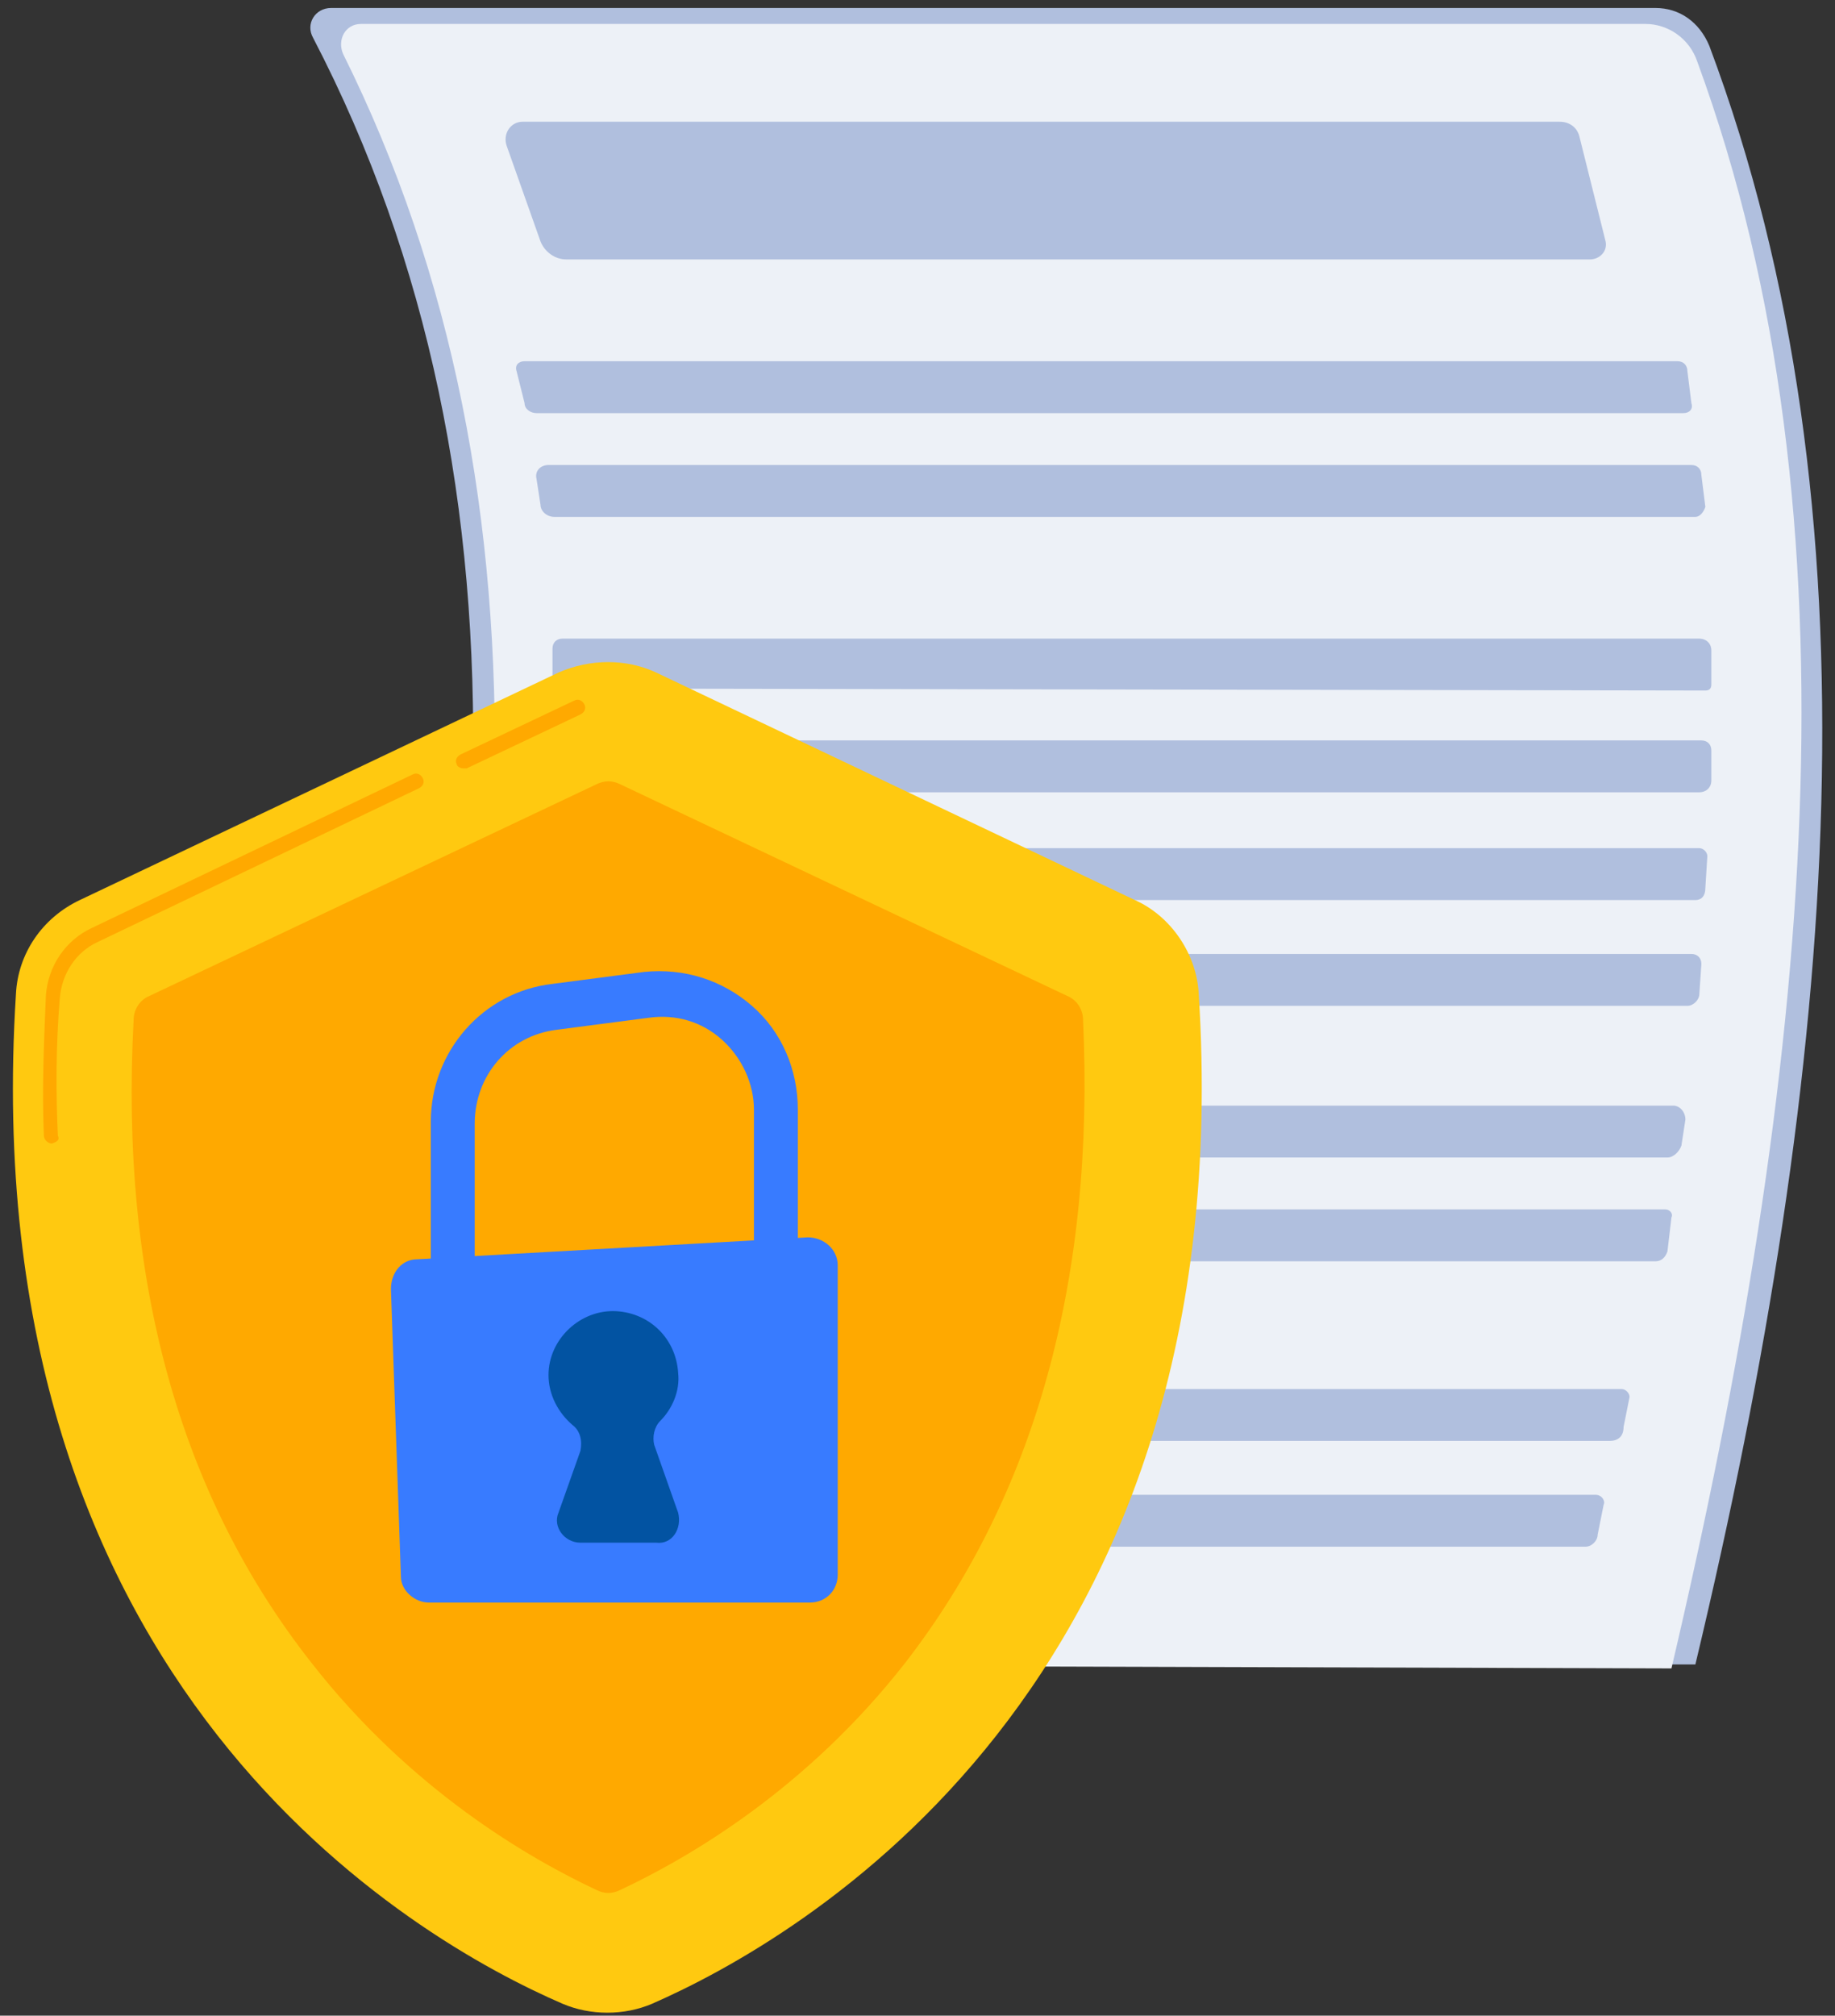
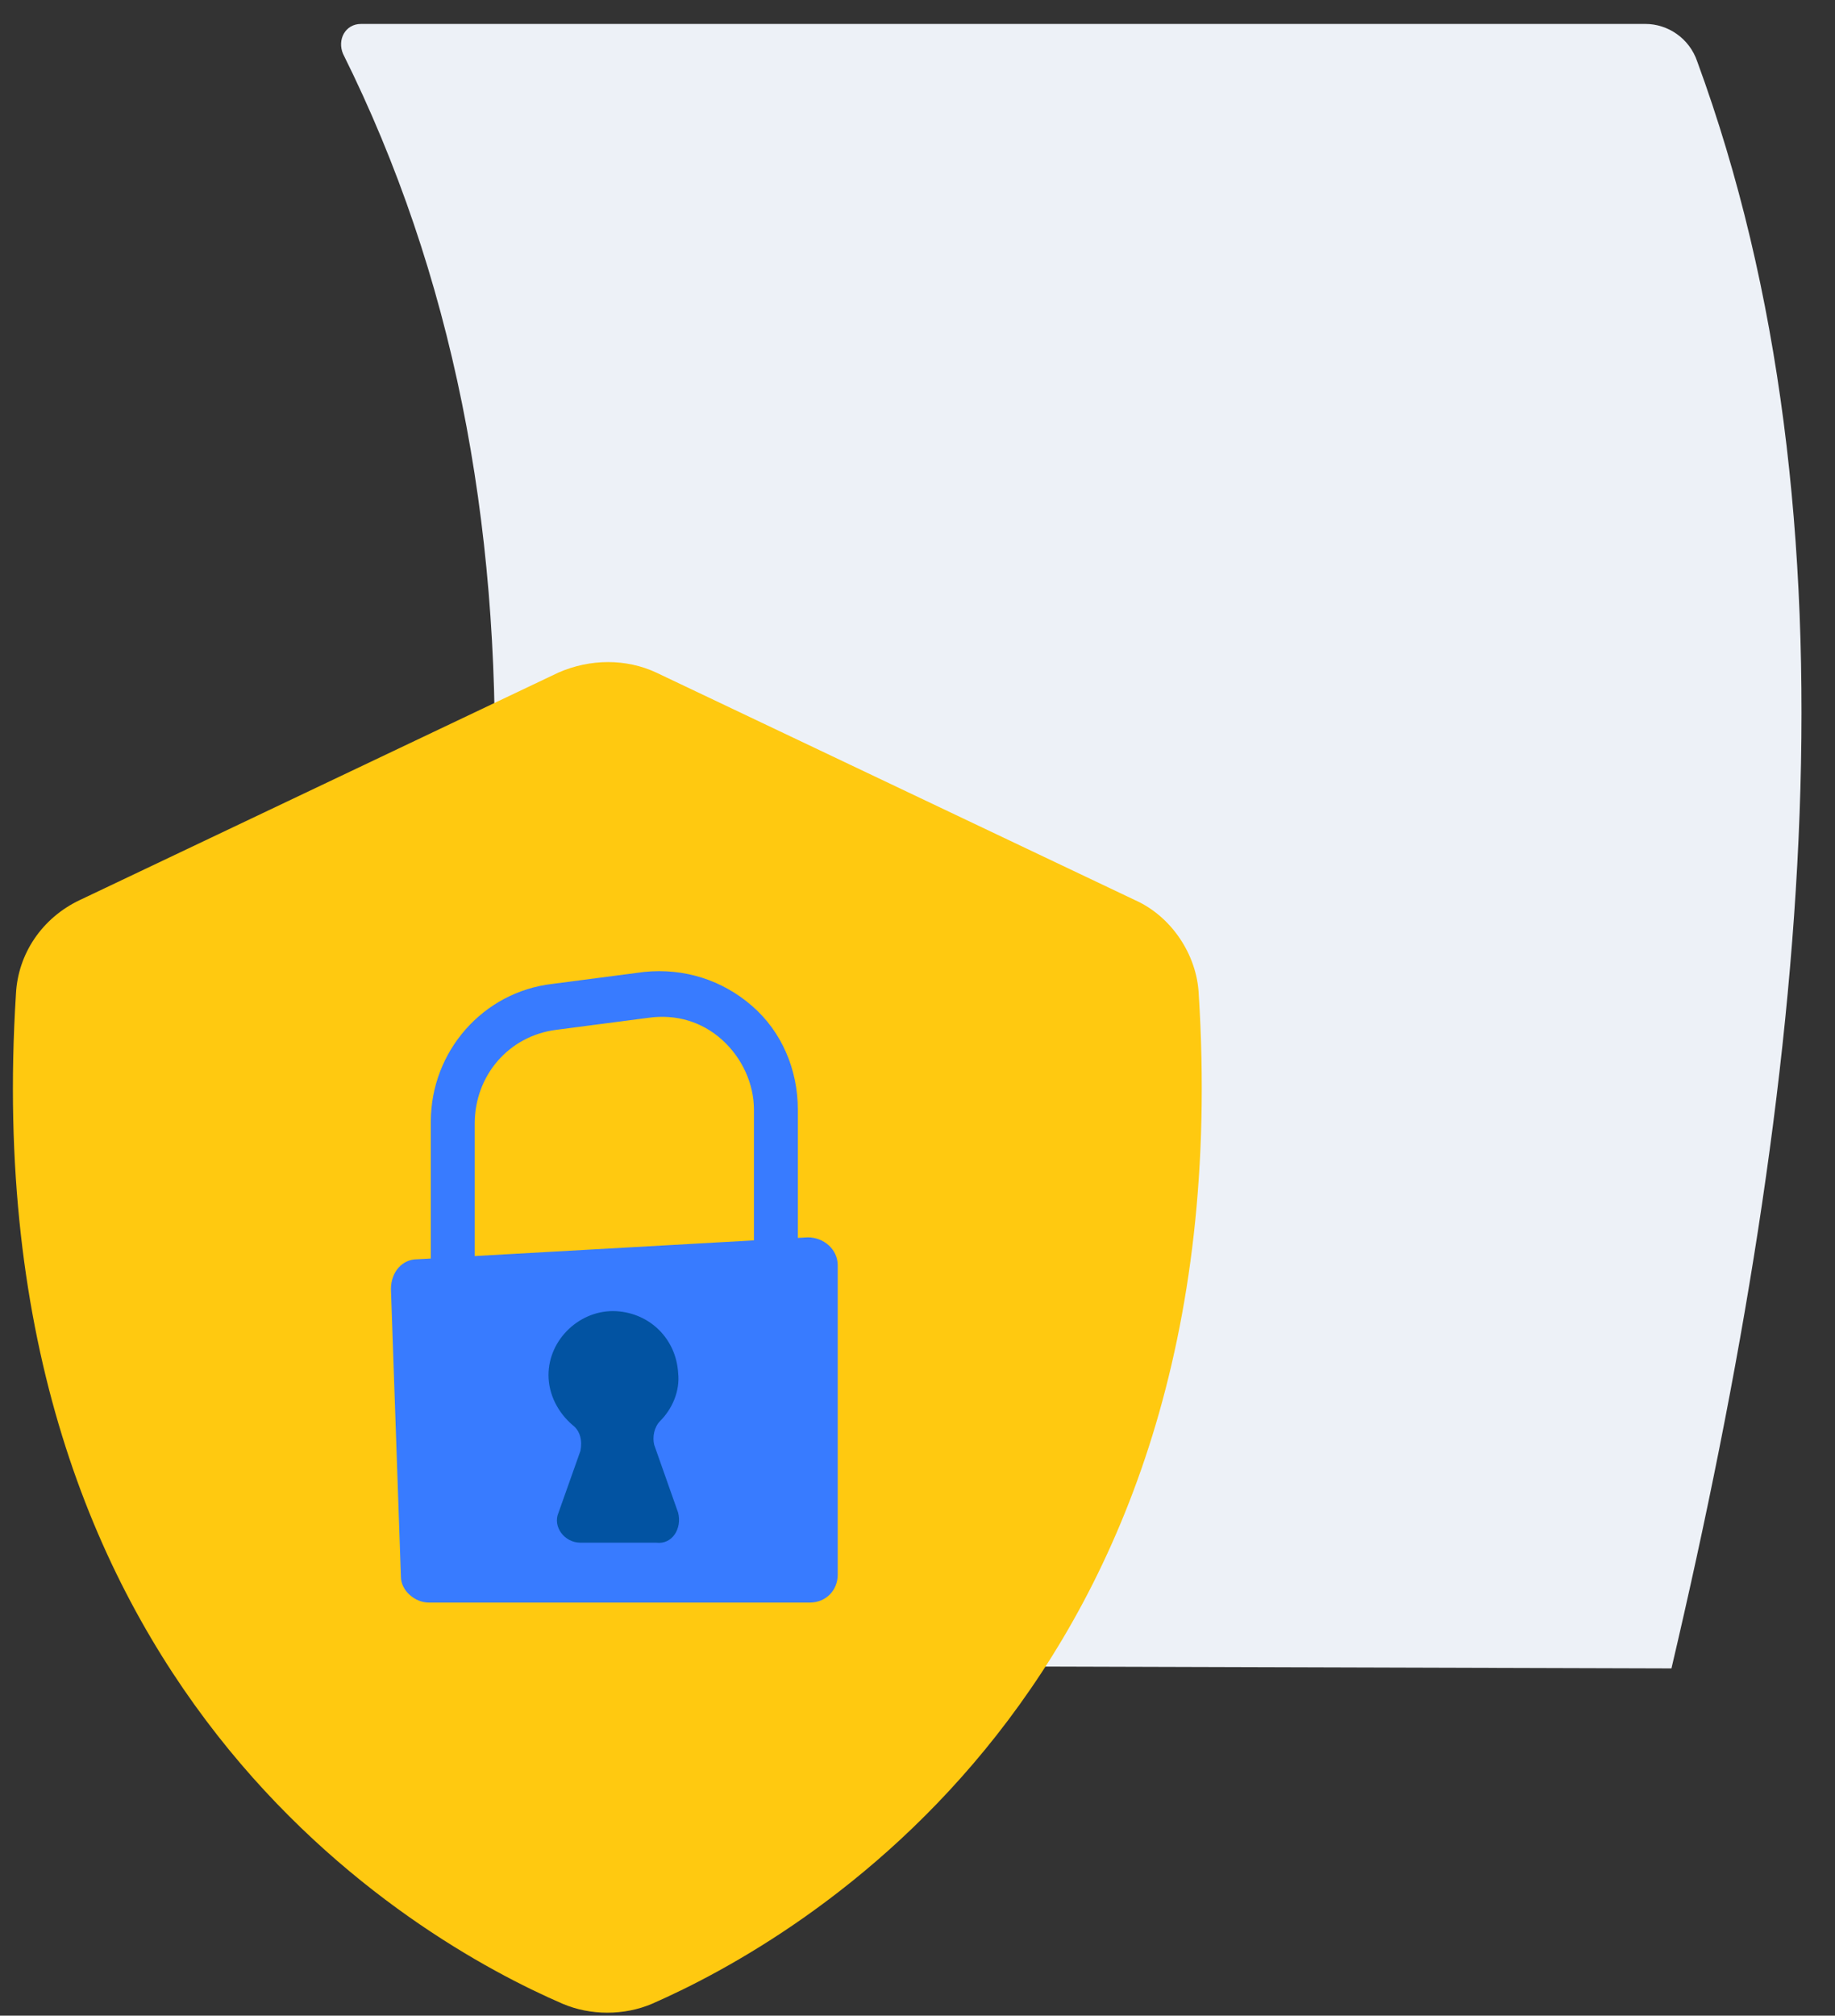
<svg xmlns="http://www.w3.org/2000/svg" width="92" height="101" viewBox="0 0 92 101">
  <rect x="0" y="0" width="92" height="101" fill="#333333" stroke="none" />
  <g fill="none" fill-rule="evenodd">
    <g fill-rule="nonzero">
      <g>
-         <path fill="#0253A2" d="M88.853 31.8h-5.5c-.1 0-.3-.1-.3-.3 0-.1.1-.3.3-.3h5.5c.1 0 .3.1.3.3-.1.2-.2.3-.3.3z" transform="translate(-337 -1089) translate(337.647 1089.4)" />
        <g>
-           <path fill="#B0BFDE" d="M70.1 83H0C10.8 51.3 12.4 23.8.8 1.5.4.8.9 0 1.7 0h66.4c1.2 0 2.2.7 2.7 1.9 8.7 23.2 6.5 51-.7 81.1z" transform="translate(-337 -1089) translate(337.647 1089.4) translate(14.253)" />
          <path fill="#EDF1F7" d="M68.9 83.2L1.5 83c10.3-31.4 11.8-58.6.8-80.7-.3-.7.1-1.5.9-1.5h64.4c1.1 0 2.2.7 2.6 1.9 8.4 22.9 5.7 50.7-1.3 80.5z" transform="translate(-337 -1089) translate(337.647 1089.4) translate(14.253)" />
          <g fill="#B0BFDE">
-             <path d="M56.6 6.9H5.3c-.6 0-1.1-.4-1.3-.9L2.3 1.2C2.1.6 2.5 0 3.1 0h52c.5 0 .9.3 1 .8L57.4 6c.1.5-.3.9-.8.9zM61.3 14.6H3.8c-.3 0-.6-.2-.6-.5l-.4-1.6c-.1-.3.1-.5.4-.5H61c.3 0 .5.2.5.5l.2 1.6c.1.3-.1.5-.4.5zM61.9 19.8H4.7c-.4 0-.7-.3-.7-.6l-.2-1.3c-.1-.4.2-.7.6-.7h57.3c.3 0 .5.2.5.5l.2 1.6c-.1.3-.3.5-.5.5zM62.7 28.2c0 .2-.1.3-.3.3l-57.1-.1c-.4 0-.7-.3-.7-.7v-1.3c0-.3.2-.5.5-.5h57c.3 0 .6.2.6.6v1.7zM62.1 33.6H4.9v-1.8c0-.4.3-.8.8-.8h56.5c.3 0 .5.2.5.5V33c0 .4-.3.6-.6.6zM61.9 39h-57v-2.6h57.2c.2 0 .4.2.4.4l-.1 1.6c0 .4-.2.6-.5.6zM61.5 44.3H4.1v-2.6h57.6c.3 0 .5.2.5.5l-.1 1.5c0 .3-.3.6-.6.6zM60.5 51.9h-58v-2.6h58.3c.3 0 .6.3.6.7l-.2 1.3c-.1.3-.4.6-.7.6zM59.9 57.1H2.5v-2.6h57.9c.2 0 .4.2.3.4l-.2 1.7c-.1.3-.3.5-.6.5zM57.6 66.1H1.2v-2.6h57c.2 0 .4.2.4.4l-.3 1.5c0 .5-.3.7-.7.7zM56.4 71.4H0v-2.6h56.9c.3 0 .5.3.4.5l-.3 1.5c0 .3-.3.6-.6.6z" transform="translate(-337 -1089) translate(337.647 1089.4) translate(14.253) translate(8.2 5.7)" />
-           </g>
+             </g>
        </g>
        <g>
          <path fill="#FFC910" d="M59.453 16.625c-.1-2-1.4-3.9-3.2-4.7l-24-11.4c-1.5-.7-3.3-.7-4.9 0l-24 11.4c-1.9.9-3.1 2.7-3.2 4.7-2.2 34.8 20 47.4 27.4 50.6 1.4.6 3.1.6 4.5 0 7.3-3.2 29.6-15.8 27.4-50.6z" transform="translate(-337 -1089) translate(337.647 1089.4) translate(0 32.775)" />
-           <path fill="#FFA900" d="M22.553 5.325c-.1 0-.3-.1-.3-.2-.1-.2 0-.4.2-.5l5.7-2.7c.2-.1.4 0 .5.2.1.2 0 .4-.2.5l-5.7 2.7h-.2zM1.953 24.125c-.2 0-.4-.2-.4-.4-.1-2.3 0-4.6.1-7 .1-1.5 1-2.8 2.3-3.4l16.1-7.7c.2-.1.4 0 .5.2.1.2 0 .4-.2.5l-16.1 7.7c-1.1.5-1.8 1.6-1.9 2.8-.2 2.4-.2 4.7-.1 6.9.1.2 0 .3-.3.4z" transform="translate(-337 -1089) translate(337.647 1089.4) translate(0 32.775)" />
-           <path fill="#FFA900" d="M53.653 17.925c0-.5-.3-1-.8-1.2l-22.4-10.6c-.4-.2-.8-.2-1.2 0l-22.4 10.6c-.5.2-.8.7-.8 1.2-.7 13 2.3 23.8 8.9 32.2 5 6.4 10.9 9.8 14.3 11.4.4.2.8.2 1.2 0 3.4-1.6 9.3-5 14.3-11.4 6.5-8.4 9.5-19.2 8.9-32.2z" transform="translate(-337 -1089) translate(337.647 1089.4) translate(0 32.775)" />
          <g>
            <path fill="#387BFF" d="M4.2 16.438H2v-8.9c0-3.5 2.6-6.5 6.1-6.9l4.6-.6c2-.2 3.9.4 5.4 1.7 1.5 1.3 2.3 3.2 2.3 5.2v7.8h-2.2v-7.8c0-1.3-.6-2.6-1.6-3.5-1-.9-2.3-1.3-3.7-1.1l-4.6.6c-2.4.3-4.1 2.3-4.1 4.7v8.8z" transform="translate(-337 -1089) translate(337.647 1089.4) translate(0 32.775) translate(18.953 15.487)" />
            <path fill="#387BFF" d="M1.3 14.438l19.6-1.1c.8 0 1.5.6 1.5 1.4v15.5c0 .8-.6 1.4-1.4 1.4H1.9c-.7 0-1.4-.6-1.4-1.3l-.5-14.4c0-.9.6-1.5 1.3-1.5z" transform="translate(-337 -1089) translate(337.647 1089.4) translate(0 32.775) translate(18.953 15.487)" />
            <path fill="#0253A2" d="M14.4 27.138l-1.2-3.4c-.1-.4 0-.9.3-1.2.6-.6 1-1.5.9-2.4-.1-1.7-1.4-3-3.1-3.1-1.8-.1-3.4 1.4-3.4 3.2 0 1 .5 1.9 1.2 2.5.4.3.5.8.4 1.3l-1.1 3.1c-.3.7.3 1.5 1.1 1.5h3.8c.8.1 1.3-.7 1.1-1.5z" transform="translate(-337 -1089) translate(337.647 1089.4) translate(0 32.775) translate(18.953 15.487)" />
          </g>
        </g>
      </g>
    </g>
  </g>
</svg>